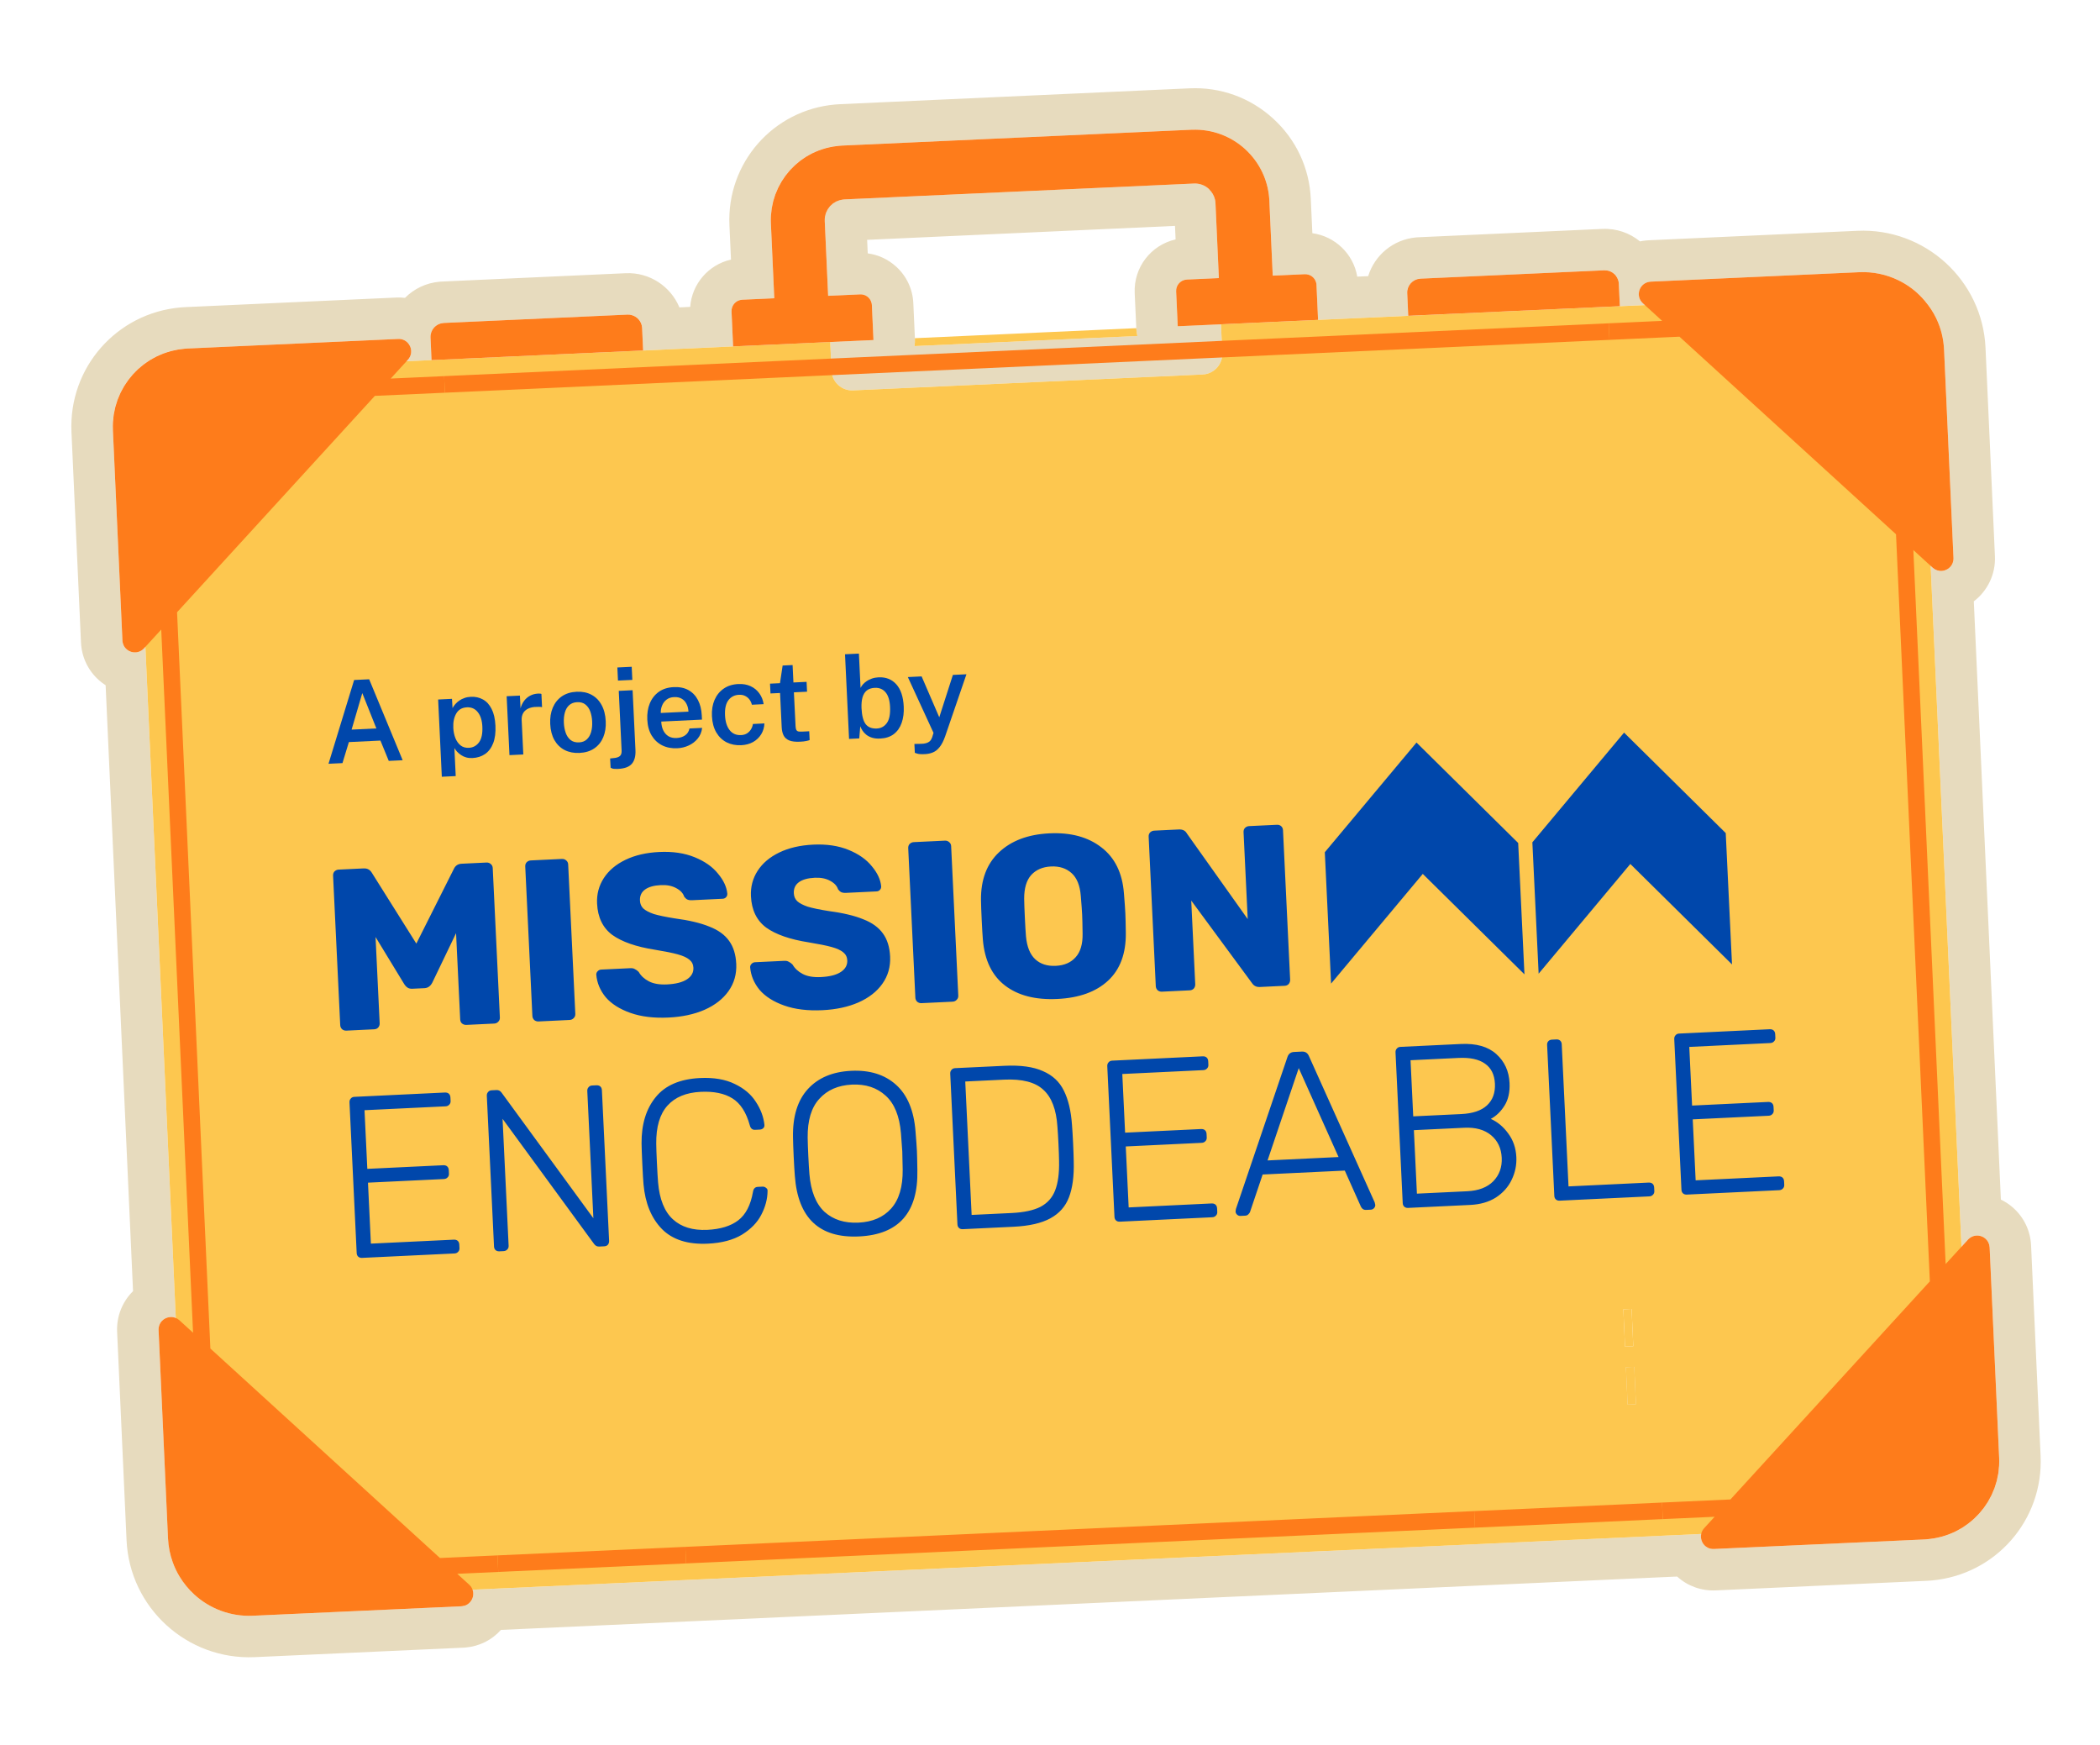
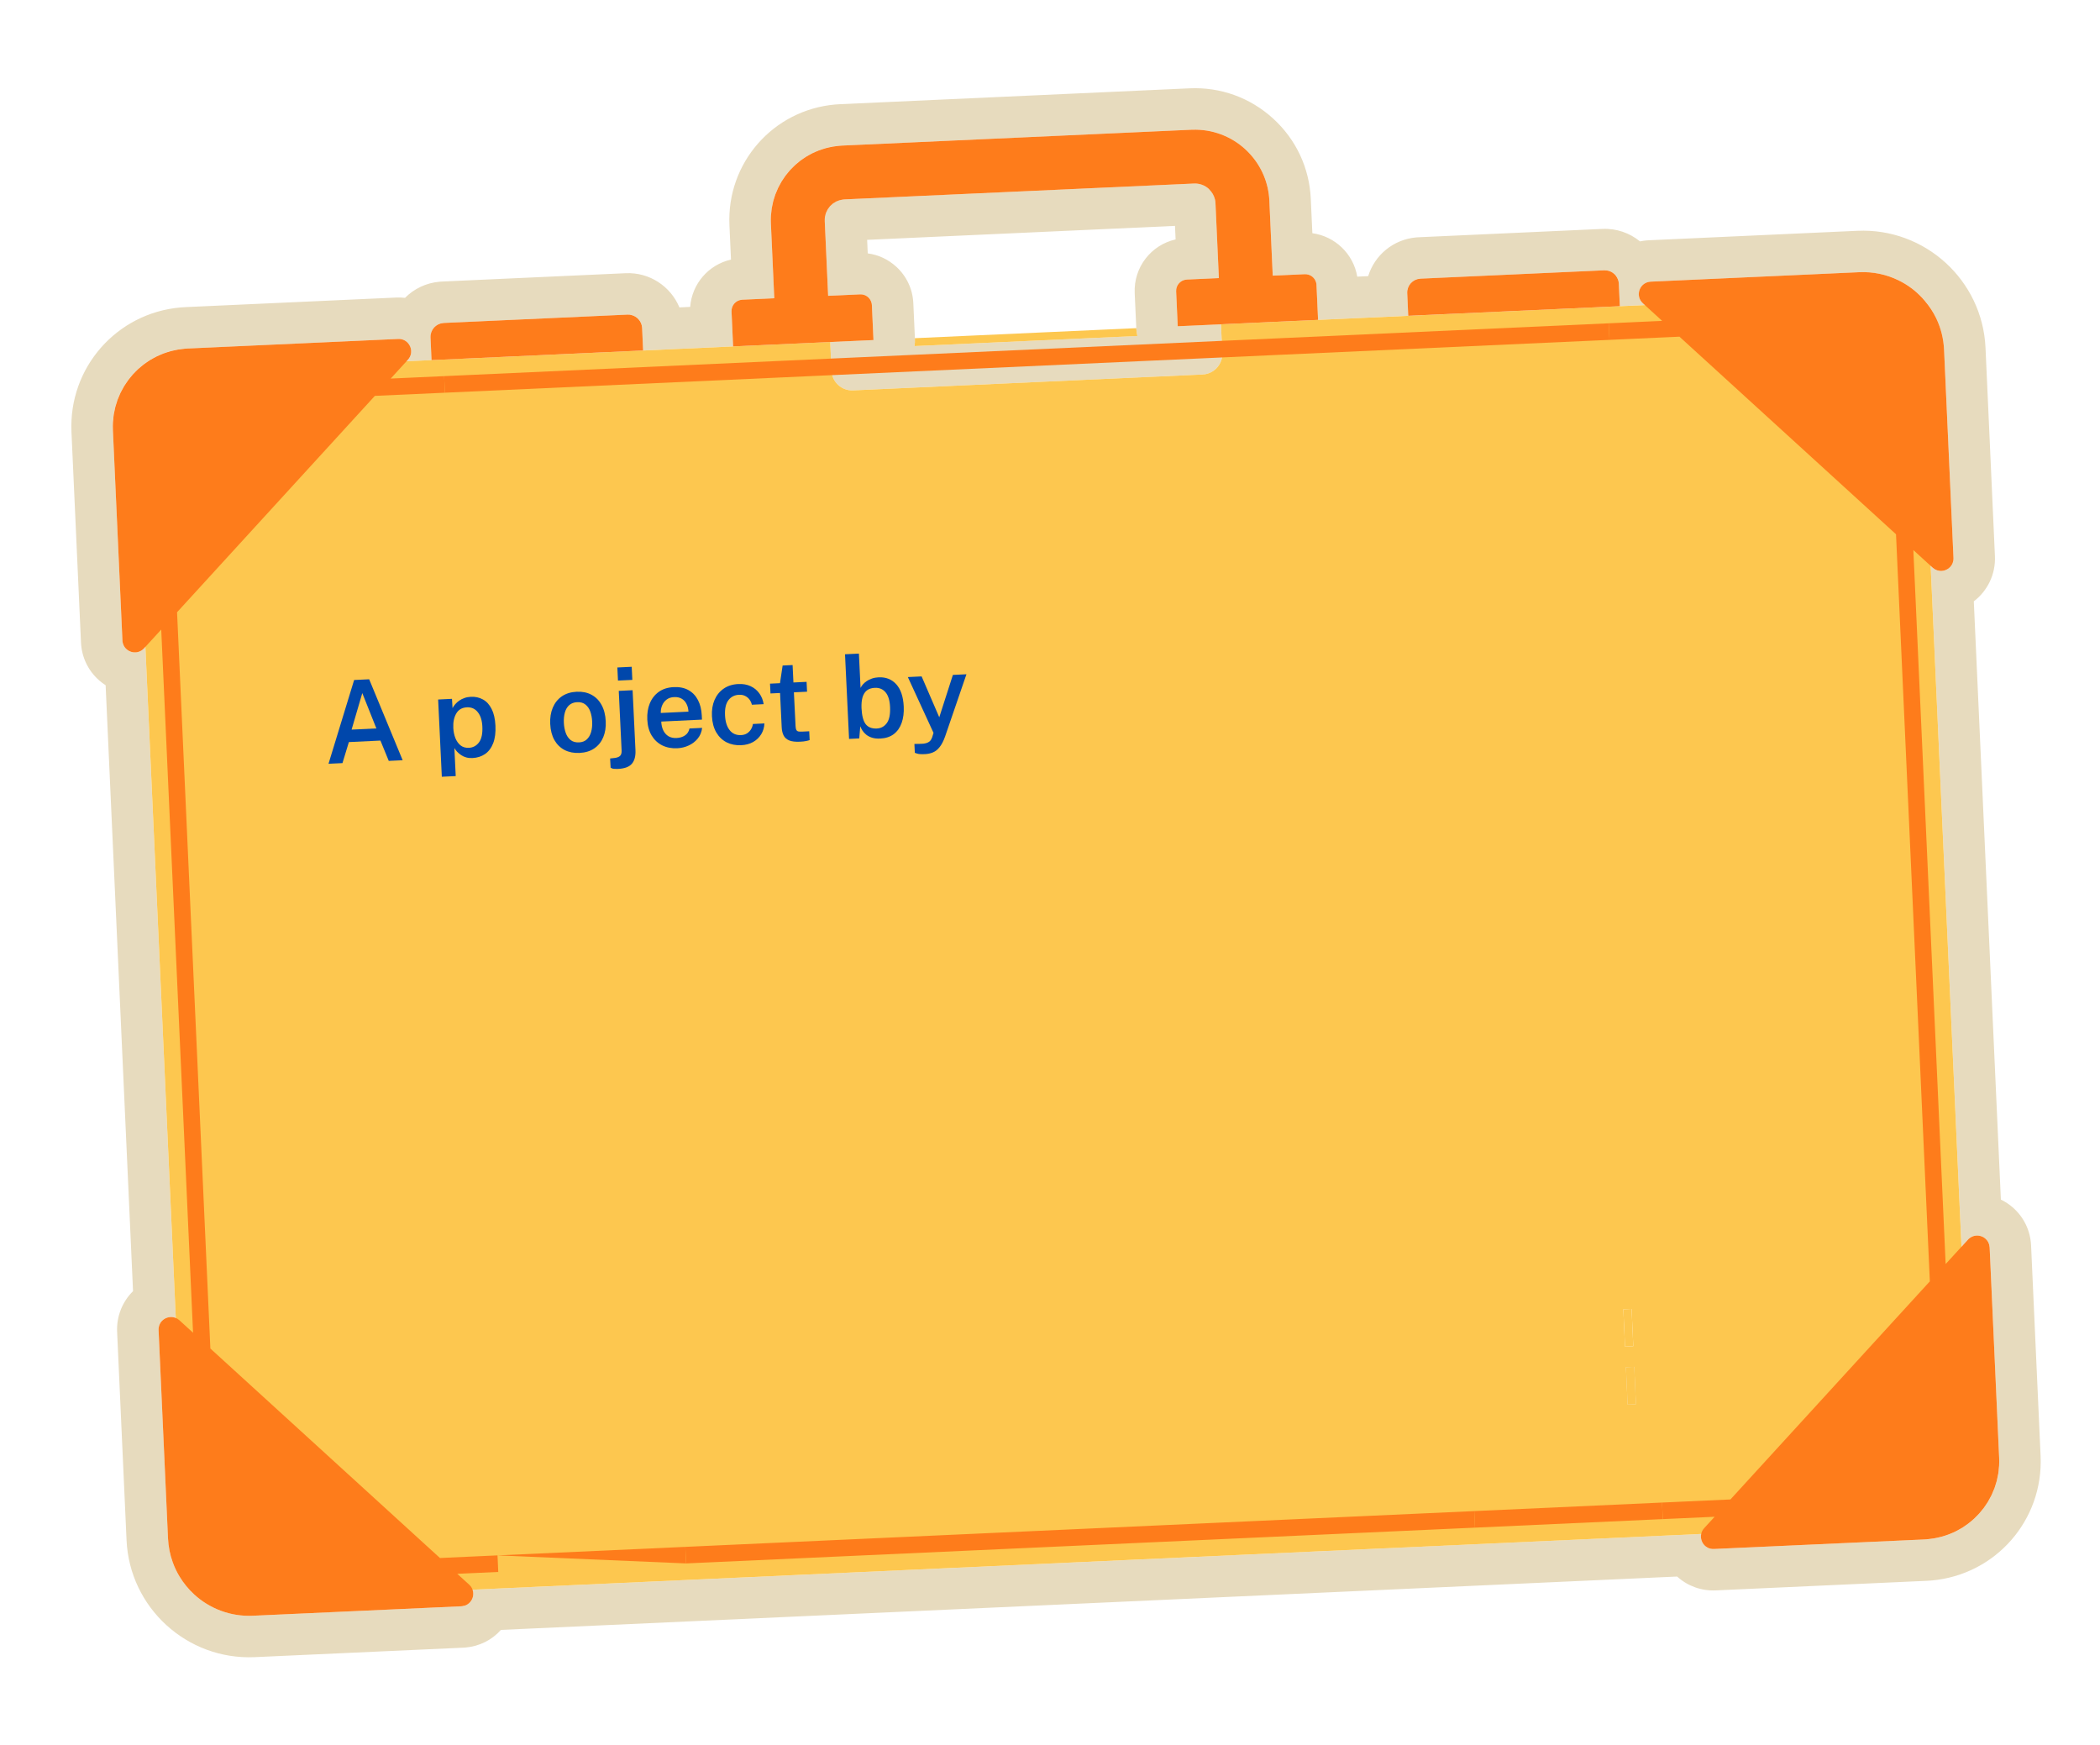
<svg xmlns="http://www.w3.org/2000/svg" width="378" height="314" viewBox="0 0 378 314" fill="none">
  <path d="M293.615 266.924L295.107 266.857L295.412 273.563L293.918 273.63L293.615 266.924ZM293.144 256.493L294.634 256.426L294.938 263.132L293.448 263.199L293.144 256.493ZM292.67 246.062L294.163 245.995L294.467 252.7L292.974 252.768L292.67 246.062ZM285.591 89.606L287.082 89.539L287.386 96.244L285.895 96.311L285.591 89.606ZM286.062 100.037L287.556 99.97L287.86 106.675L286.366 106.742L286.062 100.037ZM284.647 68.743L286.141 68.679L286.442 75.382L284.951 75.449L284.647 68.743ZM285.118 79.174L286.612 79.107L286.915 85.813L285.422 85.88L285.118 79.174ZM284.177 58.315L285.667 58.248L285.971 64.953L284.478 65.02L284.177 58.315ZM268.143 247.175L269.633 247.109L269.937 253.814L268.447 253.881L268.143 247.175ZM268.614 257.607L270.107 257.54L270.411 264.245L268.918 264.312L268.614 257.607ZM261.443 66.064L259.95 66.131L259.646 59.426L261.14 59.358L261.443 66.064ZM261.914 76.498L260.421 76.565L260.12 69.857L261.61 69.79L261.914 76.498ZM269.087 268.035L270.577 267.968L270.882 274.676L269.391 274.743L269.087 268.035ZM262.385 86.927L260.895 86.993L260.591 80.288L262.081 80.221L262.385 86.927ZM262.859 97.358L261.365 97.425L261.062 90.719L262.555 90.652L262.859 97.358ZM263.026 101.081L263.329 107.789L261.839 107.856L261.535 101.15L263.026 101.081ZM108.838 76.719L110.329 76.652L110.633 83.357L109.142 83.424L108.838 76.719ZM108.365 66.287L109.858 66.22L110.162 72.926L108.669 72.996L108.365 66.287ZM115.917 233.175L117.41 233.108L117.714 239.813L116.221 239.883L115.917 233.175ZM114.502 201.884L115.995 201.817L116.296 208.523L114.805 208.59L114.502 201.884ZM114.975 212.315L116.466 212.248L116.769 218.954L115.279 219.021L114.975 212.315ZM114.031 191.453L115.521 191.386L115.825 198.091L114.335 198.158L114.031 191.453ZM113.558 181.025L115.051 180.957L115.354 187.66L113.861 187.727L113.558 181.025ZM115.446 222.744L116.939 222.676L117.24 229.382L115.75 229.449L115.446 222.744ZM117.335 264.465L118.825 264.398L119.129 271.104L117.638 271.171L117.335 264.465ZM117.806 274.9L119.299 274.832L119.603 281.538L118.11 281.605L117.806 274.9ZM116.39 243.606L117.881 243.539L118.184 250.245L116.694 250.311L116.39 243.606ZM109.309 87.15L110.802 87.082L111.106 93.788L109.613 93.855L109.309 87.15ZM116.861 254.037L118.355 253.97L118.658 260.676L117.165 260.743L116.861 254.037ZM113.087 170.593L114.577 170.526L114.881 177.232L113.39 177.299L113.087 170.593ZM111.198 128.872L112.691 128.804L112.992 135.51L111.502 135.577L111.198 128.872ZM111.669 139.303L113.162 139.235L113.466 145.941L111.975 146.008L111.669 139.303ZM110.727 118.44L112.217 118.373L112.521 125.079L111.028 125.146L110.727 118.44ZM109.783 97.578L111.273 97.511L111.577 104.219L110.087 104.286L109.783 97.578ZM110.254 108.012L111.747 107.945L112.051 114.651L110.557 114.718L110.254 108.012ZM112.143 149.734L113.636 149.667L113.936 156.37L112.446 156.436L112.143 149.734ZM112.613 160.162L114.106 160.095L114.41 166.801L112.917 166.868L112.613 160.162ZM92.334 255.151L93.825 255.084L94.128 261.789L92.638 261.856L92.334 255.151ZM88.086 161.276L89.576 161.209L89.88 167.914L88.39 167.981L88.086 161.276ZM92.805 265.582L94.298 265.515L94.602 272.217L93.108 272.284L92.805 265.582ZM91.86 244.72L93.354 244.652L93.657 251.358L92.164 251.425L91.86 244.72ZM91.389 234.288L92.88 234.221L93.184 240.927L91.693 240.994L91.389 234.288ZM90.919 223.86L92.409 223.793L92.713 230.498L91.22 230.566L90.919 223.86ZM87.612 150.845L89.105 150.777L89.409 157.483L87.916 157.55L87.612 150.845ZM86.105 84.47L84.612 84.537L84.308 77.832L85.802 77.765L86.105 84.47ZM85.632 74.039L84.141 74.106L83.837 67.401L85.331 67.334L85.632 74.039ZM86.576 94.902L85.085 94.969L84.782 88.263L86.272 88.196L86.576 94.902ZM91.298 199.205L89.805 199.272L89.501 192.566L90.994 192.499L91.298 199.205ZM93.278 276.01L94.769 275.943L95.072 282.649L93.582 282.715L93.278 276.01ZM87.049 105.33L85.556 105.397L85.253 98.691L86.746 98.627L87.049 105.33ZM90.353 178.342L88.86 178.409L88.556 171.704L90.049 171.637L90.353 178.342ZM90.824 188.777L89.334 188.844L89.03 182.135L90.52 182.068L90.824 188.777ZM87.141 140.413L88.635 140.346L88.935 147.052L87.445 147.119L87.141 140.413ZM87.216 109.056L87.52 115.761L86.03 115.828L85.726 109.123L87.216 109.056ZM86.197 119.554L87.69 119.487L87.994 126.192L86.501 126.259L86.197 119.554ZM86.671 129.985L88.161 129.918L88.465 136.621L86.974 136.687L86.671 129.985ZM286.72 257.533C286.847 260.326 284.684 262.696 281.886 262.819C279.093 262.948 276.72 260.785 276.595 257.992C276.469 255.201 278.632 252.835 281.429 252.705C284.226 252.579 286.595 254.739 286.72 257.533ZM268.319 75.08C268.19 72.29 270.357 69.923 273.153 69.794C275.95 69.667 278.32 71.827 278.445 74.621C278.571 77.414 276.408 79.781 273.611 79.907C270.814 80.034 268.445 77.874 268.319 75.08ZM110.912 265.508C111.037 268.301 108.874 270.668 106.077 270.794C103.28 270.921 100.912 268.76 100.786 265.967C100.66 263.173 102.823 260.807 105.62 260.68C108.417 260.554 110.785 262.714 110.912 265.508ZM108.843 219.781C108.969 222.574 106.805 224.94 104.008 225.067C101.212 225.193 98.843 223.033 98.717 220.24C98.591 217.446 100.754 215.08 103.551 214.95C106.348 214.827 108.717 216.987 108.843 219.781ZM106.774 174.051C106.9 176.844 104.737 179.213 101.94 179.34C99.143 179.466 96.774 177.303 96.648 174.51C96.522 171.716 98.685 169.35 101.482 169.223C104.279 169.097 106.648 171.257 106.774 174.051ZM104.705 128.323C104.831 131.117 102.668 133.483 99.871 133.61C97.074 133.736 94.705 131.576 94.579 128.782C94.453 125.992 96.616 123.622 99.413 123.496C102.21 123.369 104.579 125.53 104.705 128.323ZM92.51 83.055C92.381 80.262 94.547 77.895 97.344 77.769C100.141 77.642 102.51 79.803 102.636 82.596C102.762 85.387 100.599 87.756 97.802 87.883C95.005 88.009 92.636 85.849 92.51 83.055ZM93.887 213.047C94.597 214.988 93.826 217.103 92.154 218.171L92.242 220.064L90.749 220.134L90.689 218.821L69.181 226.655C66.931 227.473 64.443 226.318 63.624 224.071L55.562 201.981C54.743 199.734 55.9 197.248 58.153 196.427L80.268 188.373C82.518 187.552 85.006 188.71 85.828 190.957L90.217 202.988L91.465 202.931L91.644 206.898L93.887 213.047ZM351.629 100.412C351.689 101.723 350.684 102.648 349.572 102.746C348.99 102.797 348.385 102.625 347.88 102.164L347.52 101.838L353.066 224.374L354.242 223.088C354.653 222.637 355.166 222.408 355.686 222.362C356.865 222.258 358.071 223.108 358.136 224.495L359.848 262.36C360.192 269.916 354.498 276.351 347.025 277.009C346.825 277.026 346.621 277.039 346.417 277.049L308.505 278.767C306.938 278.837 305.926 277.398 306.213 276.062L299.439 276.372L265.632 277.905L123.63 284.345L89.823 285.878L85.063 286.092C85.522 287.385 84.684 288.936 83.153 289.071C83.118 289.074 83.083 289.077 83.048 289.077L45.513 290.781C37.443 291.146 30.604 284.908 30.24 276.845L28.543 239.359C28.483 238.048 29.485 237.123 30.598 237.025C30.943 236.995 31.299 237.043 31.64 237.188L26.172 116.412L25.927 116.682C25.518 117.131 25.003 117.36 24.486 117.406C23.303 117.51 22.098 116.657 22.037 115.273L20.321 77.408C19.981 69.852 25.674 63.417 33.145 62.759C33.348 62.741 33.549 62.729 33.753 62.72L71.667 61.001C73.659 60.91 74.766 63.272 73.42 64.745L73.174 65.015L77.674 64.808L77.491 60.736C77.428 59.391 78.443 58.245 79.773 58.128C79.808 58.125 79.843 58.125 79.881 58.122L112.96 56.621C114.345 56.557 115.517 57.627 115.579 59.007L115.763 63.08L131.96 62.346L131.675 56.048C131.627 54.965 132.444 54.039 133.519 53.944C133.548 53.941 133.577 53.939 133.606 53.939L139.369 53.677L138.758 40.191C138.433 33.004 143.868 26.864 150.975 26.238C151.167 26.221 151.359 26.21 151.552 26.202L214.48 23.346C221.867 23.012 228.152 28.743 228.486 36.121L229.094 49.608L234.857 49.346C235.974 49.298 236.919 50.159 236.968 51.272L237.253 57.57L253.483 56.836L253.3 52.764C253.237 51.418 254.252 50.27 255.583 50.153C255.617 50.15 255.652 50.15 255.69 50.15L288.769 48.648C290.151 48.585 291.327 49.654 291.388 51.035L291.572 55.107L296.072 54.904L295.713 54.579C294.263 53.256 295.099 50.866 297.018 50.697C297.051 50.694 297.086 50.691 297.121 50.688L334.654 48.988C342.729 48.622 349.566 54.86 349.932 62.92L351.629 100.412ZM334.318 41.536L296.785 43.24C296.643 43.246 296.505 43.256 296.364 43.268C295.971 43.303 295.58 43.36 295.196 43.441C293.359 41.939 290.987 41.083 288.435 41.197L255.353 42.698C255.211 42.705 255.067 42.712 254.928 42.724C250.773 43.09 247.434 45.934 246.272 49.695L244.306 49.786C243.618 45.691 240.305 42.523 236.224 41.97L235.943 35.783C235.693 30.225 233.285 25.091 229.162 21.334C225.043 17.576 219.707 15.645 214.142 15.895L151.214 18.75C150.914 18.765 150.617 18.782 150.321 18.809C139.149 19.793 130.792 29.334 131.298 40.529L131.579 46.716C127.529 47.634 124.544 51.085 124.233 55.23L122.294 55.322C120.732 51.552 116.93 48.974 112.625 49.169L79.544 50.67C79.401 50.677 79.259 50.687 79.119 50.699C76.67 50.915 74.507 51.989 72.904 53.604C72.386 53.544 71.86 53.526 71.329 53.549L33.416 55.269C33.107 55.284 32.798 55.303 32.49 55.33C20.961 56.345 12.341 66.194 12.864 77.746L14.577 115.612C14.698 118.28 15.867 120.712 17.865 122.461C18.227 122.777 18.61 123.065 19.013 123.322L23.947 232.364C22.061 234.227 20.954 236.845 21.082 239.694L22.78 277.186C23.329 289.342 33.68 298.783 45.85 298.232L83.385 296.528C83.528 296.522 83.668 296.512 83.807 296.5C86.294 296.281 88.546 295.147 90.168 293.328L123.967 291.796L265.969 285.354L299.775 283.82L301.887 283.726C303.769 285.438 306.241 286.336 308.842 286.218L346.753 284.497C347.063 284.483 347.373 284.464 347.679 284.437C359.207 283.422 367.831 273.575 367.308 262.021L365.595 224.156C365.472 221.485 364.305 219.055 362.307 217.304C361.653 216.736 360.928 216.259 360.158 215.885L355.286 108.223C357.73 106.358 359.237 103.368 359.086 100.074L357.392 62.581C356.84 50.426 346.492 40.984 334.318 41.536ZM204.245 52.756L204.531 59.057C204.553 59.541 204.621 60.011 204.731 60.466L164.612 62.286C164.683 61.824 164.706 61.348 164.683 60.862L164.398 54.564C164.286 52.035 163.191 49.702 161.319 47.995C159.873 46.677 158.096 45.851 156.194 45.601L156.085 43.165L211.498 40.653L211.61 43.088C207.188 44.086 204.038 48.107 204.245 52.756ZM216.631 67.388C218.596 67.215 220.098 65.521 220.008 63.534L219.775 58.364L211.991 58.716L211.705 52.418C211.657 51.334 212.474 50.408 213.546 50.314C213.575 50.311 213.605 50.312 213.634 50.309L219.396 50.047L218.786 36.563C218.697 34.521 216.958 32.94 214.917 33.032L151.992 35.887C151.936 35.889 151.884 35.891 151.832 35.895C149.867 36.068 148.366 37.768 148.455 39.752L149.067 53.238L154.83 52.977C155.944 52.925 156.889 53.787 156.94 54.902L157.226 61.2L149.442 61.555L149.675 66.725C149.769 68.762 151.505 70.346 153.546 70.254L216.471 67.399C216.527 67.397 216.579 67.392 216.631 67.388Z" fill="#E7DBBE" />
  <path d="M204.731 60.466L164.612 62.286C164.683 61.824 164.706 61.348 164.683 60.861L204.531 59.057C204.553 59.54 204.621 60.011 204.731 60.466ZM293.993 242.269L292.503 242.336L292.2 235.633L293.69 235.566L293.993 242.269ZM294.467 252.7L292.974 252.767L292.67 246.062L294.163 245.995L294.467 252.7ZM345.757 62.869C345.504 57.235 340.725 52.877 335.085 53.135L242.506 57.335L237.253 57.569L213.775 58.634L219.775 58.363L220.008 63.534C220.098 65.52 218.596 67.214 216.631 67.387C216.579 67.392 216.527 67.397 216.471 67.398L153.546 70.254C151.505 70.346 149.769 68.761 149.675 66.725L149.442 61.555L154.776 61.31L131.96 62.346L121.024 62.841L77.674 64.808L73.174 65.015L34.16 66.781C28.52 67.038 24.156 71.812 24.409 77.446L26.172 116.412L31.64 237.188L33.496 278.213C33.749 283.844 38.528 288.205 44.169 287.948L85.063 286.092L89.823 285.877L123.63 284.344L265.632 277.905L299.439 276.372L306.213 276.062L345.093 274.299C350.733 274.044 355.098 269.27 354.845 263.637L353.066 224.373L347.52 101.838L345.757 62.869Z" fill="#FDC74F" />
  <path d="M293.993 242.269L292.503 242.336L292.2 235.633L293.69 235.566L293.993 242.269Z" fill="#FDC74F" />
  <path d="M294.467 252.7L292.974 252.767L292.67 246.062L294.163 245.995L294.467 252.7Z" fill="#FDC74F" />
  <path d="M291.572 55.107L291.388 51.035C291.38 50.875 291.355 50.719 291.317 50.568C291.295 50.476 291.26 50.388 291.231 50.303C290.874 49.32 289.936 48.633 288.843 48.65C288.818 48.65 288.796 48.646 288.769 48.648L288.094 48.678L255.69 50.149C255.69 50.149 255.69 50.149 255.688 50.15C255.579 50.153 255.479 50.177 255.375 50.192C255.297 50.207 255.219 50.217 255.144 50.235C255.059 50.26 254.98 50.294 254.9 50.324C254.83 50.354 254.758 50.375 254.691 50.407C254.613 50.446 254.541 50.496 254.469 50.543C254.408 50.581 254.344 50.616 254.286 50.659C254.217 50.712 254.155 50.773 254.093 50.834C254.039 50.883 253.985 50.928 253.936 50.979C253.878 51.046 253.829 51.123 253.777 51.195C253.735 51.252 253.689 51.302 253.654 51.361C253.605 51.441 253.569 51.529 253.53 51.618C253.503 51.676 253.47 51.731 253.449 51.791C253.411 51.891 253.391 51.998 253.368 52.106C253.355 52.157 253.333 52.208 253.326 52.264C253.302 52.424 253.291 52.592 253.3 52.764L253.483 56.836L255.624 56.738L289.431 55.205L291.572 55.107ZM115.762 63.08L115.579 59.007C115.55 58.407 115.304 57.87 114.93 57.456C114.846 57.361 114.753 57.273 114.655 57.194C114.46 57.035 114.243 56.905 114.007 56.809C113.888 56.761 113.765 56.722 113.639 56.692C113.421 56.641 113.195 56.608 112.959 56.621L79.881 58.121C79.881 58.121 79.881 58.121 79.878 58.122C79.77 58.126 79.67 58.149 79.566 58.167C79.488 58.183 79.41 58.192 79.333 58.211C79.25 58.236 79.171 58.266 79.091 58.296C79.021 58.326 78.949 58.347 78.879 58.383C78.804 58.421 78.732 58.469 78.66 58.516C78.599 58.553 78.534 58.588 78.477 58.634C78.406 58.687 78.346 58.748 78.284 58.806C78.23 58.858 78.175 58.901 78.127 58.955C78.069 59.021 78.02 59.096 77.968 59.167C77.929 59.224 77.88 59.275 77.845 59.336C77.799 59.413 77.763 59.501 77.724 59.587C77.697 59.648 77.661 59.703 77.64 59.767C77.604 59.864 77.584 59.968 77.558 60.069C77.545 60.126 77.526 60.177 77.517 60.237C77.493 60.391 77.486 60.549 77.492 60.713C77.492 60.721 77.49 60.73 77.491 60.736L77.674 64.808L79.812 64.714L113.622 63.177L115.762 63.08ZM73.174 65.015L73.42 64.744C74.01 64.102 74.128 63.284 73.911 62.581C73.847 62.379 73.757 62.188 73.641 62.011C73.241 61.391 72.538 60.959 71.667 61.001L33.753 62.72C33.403 62.736 33.058 62.778 32.714 62.82C32.49 62.846 32.27 62.874 32.051 62.911C31.809 62.952 31.57 63.003 31.332 63.056C31.116 63.101 30.904 63.149 30.692 63.206C30.457 63.27 30.227 63.343 29.999 63.419C29.794 63.487 29.589 63.554 29.385 63.631C29.161 63.715 28.944 63.81 28.725 63.908C28.53 63.993 28.332 64.078 28.142 64.173C27.928 64.277 27.722 64.394 27.515 64.509C27.331 64.613 27.144 64.715 26.964 64.827C26.764 64.953 26.571 65.087 26.378 65.221C26.204 65.341 26.03 65.459 25.863 65.588C25.676 65.73 25.496 65.883 25.316 66.034C25.155 66.168 24.994 66.302 24.84 66.444C24.667 66.605 24.503 66.775 24.339 66.941C24.194 67.092 24.043 67.237 23.905 67.395C23.747 67.57 23.6 67.755 23.454 67.935C23.322 68.099 23.184 68.26 23.062 68.428C22.92 68.617 22.794 68.815 22.662 69.014C22.546 69.188 22.426 69.359 22.319 69.538C22.194 69.742 22.086 69.956 21.973 70.168C21.875 70.349 21.771 70.528 21.682 70.717C21.576 70.937 21.487 71.164 21.393 71.389C21.316 71.58 21.23 71.766 21.159 71.957C21.071 72.195 21.005 72.438 20.93 72.681C20.87 72.874 20.805 73.061 20.755 73.255C20.687 73.516 20.64 73.783 20.587 74.048C20.551 74.233 20.505 74.412 20.478 74.599C20.428 74.901 20.406 75.207 20.38 75.511C20.364 75.67 20.34 75.828 20.331 75.986C20.304 76.451 20.302 76.919 20.323 77.391C20.323 77.399 20.321 77.403 20.321 77.408L22.037 115.273C22.042 115.431 22.07 115.575 22.103 115.718C22.112 115.755 22.124 115.795 22.136 115.832C22.169 115.94 22.208 116.045 22.254 116.143C22.268 116.171 22.28 116.202 22.294 116.23C22.358 116.35 22.432 116.464 22.514 116.565C22.534 116.586 22.553 116.608 22.573 116.63C22.644 116.709 22.718 116.787 22.797 116.853C22.826 116.88 22.854 116.903 22.886 116.927C22.98 117.001 23.077 117.068 23.181 117.123C23.193 117.128 23.203 117.139 23.215 117.144C23.329 117.204 23.45 117.255 23.574 117.296C23.607 117.305 23.643 117.313 23.679 117.325C23.778 117.352 23.876 117.372 23.974 117.387C24.01 117.392 24.043 117.398 24.078 117.401C24.208 117.413 24.337 117.416 24.468 117.405C24.5 117.402 24.529 117.396 24.561 117.394C24.647 117.38 24.737 117.366 24.823 117.344C24.866 117.335 24.905 117.319 24.948 117.307C25.025 117.283 25.102 117.255 25.175 117.222C25.217 117.201 25.259 117.183 25.299 117.162C25.377 117.123 25.449 117.076 25.524 117.025C25.557 117.002 25.593 116.981 25.629 116.954C25.733 116.872 25.833 116.784 25.927 116.682L26.172 116.412L29.022 113.298L34.749 239.847L32.291 237.604C32.087 237.418 31.867 237.282 31.639 237.188C31.639 237.188 31.639 237.188 31.637 237.188C31.305 237.045 30.955 237 30.615 237.027C30.601 237.028 30.586 237.029 30.574 237.03C30.447 237.042 30.323 237.064 30.203 237.098C30.194 237.099 30.188 237.099 30.183 237.103C30.051 237.141 29.924 237.187 29.8 237.245C29.797 237.248 29.797 237.248 29.794 237.251C29.682 237.305 29.579 237.369 29.477 237.44C29.452 237.457 29.428 237.476 29.406 237.493C29.323 237.556 29.247 237.624 29.178 237.694C29.156 237.717 29.134 237.736 29.113 237.758C29.028 237.854 28.946 237.955 28.876 238.063C28.869 238.075 28.864 238.088 28.859 238.1C28.8 238.196 28.748 238.299 28.705 238.412C28.691 238.448 28.676 238.484 28.662 238.524C28.632 238.614 28.608 238.71 28.588 238.808C28.579 238.847 28.571 238.888 28.566 238.93C28.546 239.066 28.535 239.207 28.542 239.353C28.542 239.356 28.542 239.356 28.542 239.359L30.116 274.116L30.24 276.845C30.309 278.36 30.603 279.805 31.094 281.157C31.419 282.058 31.828 282.917 32.318 283.725C33.049 284.936 33.95 286.029 34.985 286.973C36.367 288.235 37.992 289.232 39.775 289.891C41.555 290.55 43.495 290.871 45.513 290.78L59.538 290.145L83.048 289.077C83.051 289.077 83.051 289.077 83.053 289.077C83.109 289.075 83.161 289.064 83.213 289.057C83.367 289.04 83.51 289.01 83.65 288.966C83.67 288.961 83.69 288.956 83.71 288.949C83.858 288.898 83.995 288.827 84.126 288.748C84.15 288.732 84.178 288.714 84.203 288.698C84.457 288.523 84.672 288.3 84.831 288.046C84.844 288.027 84.857 288.005 84.869 287.987C84.945 287.851 85.015 287.714 85.064 287.569C85.115 287.418 85.148 287.263 85.17 287.106C85.169 287.095 85.171 287.083 85.172 287.071C85.191 286.914 85.192 286.756 85.174 286.597C85.174 286.588 85.173 286.58 85.172 286.571C85.152 286.412 85.118 286.251 85.063 286.095C85.063 286.095 85.063 286.095 85.063 286.092C84.946 285.769 84.749 285.456 84.459 285.192L82.311 283.235L89.686 282.898L89.552 279.918L79.193 280.389L37.866 242.69L31.872 110.181L67.477 71.243L80.082 70.674L79.948 67.691L70.327 68.129L73.174 65.015ZM349.79 61.455C349.648 60.47 349.406 59.518 349.077 58.611C348.915 58.16 348.729 57.721 348.524 57.291C347.975 56.143 347.27 55.088 346.454 54.131C346.31 53.959 346.164 53.788 346.008 53.623C345.423 52.996 344.789 52.414 344.102 51.899C343.353 51.336 342.551 50.845 341.701 50.435C339.583 49.404 337.179 48.873 334.654 48.988L297.121 50.688C297.04 50.695 296.961 50.705 296.881 50.718C296.827 50.725 296.77 50.733 296.719 50.747C296.658 50.761 296.602 50.778 296.54 50.795C296.49 50.811 296.439 50.824 296.392 50.846C296.336 50.865 296.284 50.89 296.229 50.919C296.184 50.94 296.137 50.962 296.096 50.989C296.046 51.014 295.997 51.047 295.951 51.081C295.91 51.11 295.869 51.138 295.828 51.17C295.784 51.203 295.747 51.242 295.704 51.281C295.669 51.316 295.63 51.349 295.595 51.384C295.558 51.422 295.526 51.466 295.492 51.51C295.46 51.551 295.425 51.586 295.396 51.63C295.367 51.673 295.341 51.719 295.312 51.766C295.286 51.809 295.26 51.852 295.234 51.898C295.21 51.944 295.193 51.993 295.17 52.044C295.149 52.09 295.129 52.138 295.111 52.184C295.094 52.235 295.079 52.286 295.067 52.337C295.053 52.388 295.038 52.436 295.026 52.487C295.017 52.537 295.011 52.591 295.005 52.647C294.998 52.694 294.989 52.747 294.985 52.797C294.981 52.85 294.986 52.906 294.983 52.962C294.985 53.011 294.981 53.061 294.986 53.113C294.99 53.166 295.001 53.223 295.011 53.278C295.018 53.327 295.022 53.376 295.035 53.428C295.048 53.485 295.067 53.539 295.083 53.596C295.1 53.641 295.11 53.687 295.128 53.735C295.152 53.795 295.182 53.854 295.212 53.912C295.231 53.952 295.249 53.991 295.271 54.033C295.31 54.1 295.36 54.165 295.409 54.231C295.431 54.259 295.444 54.29 295.466 54.314C295.539 54.407 295.621 54.493 295.713 54.579L296.072 54.904L299.188 57.747L289.568 58.185L289.702 61.165L302.306 60.593L341.283 96.15L347.371 230.604L311.478 269.852L299.168 270.41L299.305 273.389L308.628 272.969L306.75 275.024C306.461 275.341 306.29 275.699 306.213 276.062C306.141 276.396 306.149 276.735 306.232 277.055C306.232 277.058 306.233 277.061 306.233 277.061C306.271 277.218 306.325 277.368 306.395 277.511C306.465 277.657 306.551 277.793 306.65 277.919C306.659 277.929 306.665 277.945 306.677 277.955C306.772 278.072 306.877 278.18 306.998 278.278C307.016 278.293 307.036 278.302 307.054 278.32C307.168 278.405 307.283 278.48 307.409 278.542C307.429 278.549 307.444 278.561 307.461 278.568C307.597 278.632 307.743 278.676 307.897 278.712C307.933 278.717 307.969 278.725 308.005 278.732C308.163 278.759 308.331 278.775 308.505 278.767L346.417 277.049C346.768 277.031 347.114 276.99 347.457 276.949C347.678 276.921 347.9 276.894 348.121 276.858C348.363 276.815 348.602 276.766 348.84 276.712C349.054 276.666 349.269 276.617 349.479 276.558C349.714 276.496 349.943 276.424 350.171 276.35C350.378 276.282 350.582 276.213 350.783 276.138C351.008 276.052 351.226 275.957 351.445 275.864C351.639 275.776 351.839 275.69 352.03 275.594C352.24 275.491 352.448 275.377 352.653 275.258C352.841 275.154 353.026 275.051 353.207 274.942C353.404 274.815 353.597 274.681 353.79 274.547C353.965 274.428 354.143 274.308 354.309 274.179C354.496 274.037 354.671 273.885 354.849 273.739C355.012 273.599 355.178 273.463 355.332 273.321C355.501 273.163 355.666 272.996 355.826 272.83C355.974 272.676 356.128 272.531 356.267 272.373C356.424 272.198 356.569 272.016 356.714 271.833C356.85 271.669 356.983 271.511 357.11 271.339C357.252 271.151 357.377 270.953 357.507 270.757C357.623 270.584 357.747 270.409 357.854 270.23C357.975 270.026 358.082 269.812 358.194 269.603C358.293 269.419 358.397 269.24 358.49 269.051C358.594 268.831 358.68 268.604 358.775 268.379C358.857 268.188 358.941 268.005 359.012 267.812C359.097 267.573 359.166 267.33 359.243 267.086C359.297 266.894 359.365 266.707 359.416 266.513C359.484 266.252 359.531 265.985 359.584 265.717C359.62 265.532 359.667 265.353 359.694 265.169C359.744 264.864 359.765 264.551 359.792 264.239C359.807 264.089 359.831 263.938 359.84 263.782C359.866 263.311 359.869 262.841 359.848 262.36L358.975 243.047L358.135 224.494C358.127 224.34 358.101 224.193 358.069 224.05C358.057 224.01 358.049 223.973 358.034 223.933C358.003 223.828 357.964 223.723 357.914 223.625C357.903 223.597 357.892 223.565 357.874 223.538C357.811 223.418 357.738 223.304 357.656 223.203C357.637 223.178 357.619 223.16 357.598 223.141C357.531 223.059 357.453 222.981 357.371 222.915C357.344 222.888 357.315 222.865 357.285 222.841C357.191 222.767 357.092 222.7 356.986 222.642C356.978 222.637 356.969 222.629 356.957 222.624C356.843 222.561 356.718 222.514 356.595 222.475C356.561 222.46 356.527 222.454 356.496 222.442C356.395 222.416 356.295 222.396 356.19 222.382C356.16 222.375 356.126 222.37 356.093 222.367C355.964 222.355 355.833 222.352 355.7 222.364C355.675 222.366 355.646 222.371 355.619 222.376C355.527 222.388 355.435 222.401 355.342 222.424C355.304 222.433 355.264 222.446 355.225 222.458C355.15 222.485 355.069 222.516 354.99 222.549C354.95 222.567 354.911 222.585 354.872 222.606C354.793 222.645 354.715 222.693 354.641 222.746C354.61 222.767 354.576 222.787 354.546 222.813C354.438 222.893 354.337 222.981 354.242 223.088L353.619 223.769L353.066 224.373L350.216 227.488L344.404 98.992L347.52 101.838L347.879 102.164L347.88 102.167C347.995 102.267 348.114 102.35 348.233 102.428C348.27 102.448 348.305 102.468 348.342 102.488C348.437 102.538 348.536 102.582 348.632 102.618C348.666 102.63 348.698 102.644 348.731 102.653C348.858 102.694 348.989 102.724 349.121 102.738C349.14 102.74 349.162 102.741 349.181 102.742C349.294 102.753 349.406 102.751 349.515 102.748C349.556 102.744 349.594 102.741 349.631 102.735C349.729 102.723 349.823 102.706 349.914 102.683C349.946 102.677 349.975 102.669 350.007 102.66C350.127 102.627 350.246 102.581 350.356 102.527C350.377 102.52 350.393 102.507 350.414 102.496C350.505 102.45 350.599 102.395 350.684 102.338C350.714 102.315 350.742 102.289 350.773 102.269C350.847 102.209 350.918 102.147 350.986 102.08C351.011 102.057 351.036 102.032 351.059 102.006C351.143 101.911 351.222 101.813 351.292 101.705C351.299 101.693 351.306 101.68 351.313 101.668C351.37 101.569 351.424 101.468 351.466 101.359C351.482 101.32 351.495 101.284 351.505 101.245C351.538 101.151 351.562 101.058 351.584 100.96C351.589 100.922 351.601 100.88 351.606 100.838C351.627 100.702 351.636 100.558 351.628 100.412L349.932 62.92C349.908 62.425 349.859 61.938 349.79 61.455ZM229.472 57.925L237.253 57.57L236.98 51.511L236.968 51.272C236.964 51.132 236.943 50.996 236.908 50.868C236.706 50.067 236.03 49.471 235.207 49.365C235.091 49.352 234.976 49.342 234.857 49.346L232.238 49.466L229.094 49.608L228.593 38.539L228.486 36.121C228.339 32.894 227.054 29.98 225.037 27.754C224.748 27.434 224.443 27.131 224.128 26.84C221.61 24.546 218.224 23.204 214.562 23.348C214.532 23.348 214.506 23.344 214.48 23.346L151.552 26.201C151.216 26.216 150.892 26.257 150.567 26.294C150.353 26.322 150.142 26.349 149.931 26.382C149.703 26.423 149.476 26.469 149.249 26.518C149.045 26.563 148.838 26.61 148.638 26.666C148.415 26.726 148.198 26.795 147.982 26.867C147.786 26.931 147.589 26.995 147.394 27.068C147.184 27.151 146.976 27.239 146.77 27.33C146.581 27.414 146.395 27.495 146.21 27.587C146.011 27.687 145.816 27.798 145.62 27.905C145.441 28.006 145.263 28.104 145.091 28.209C144.899 28.329 144.717 28.456 144.535 28.583C144.369 28.7 144.201 28.814 144.039 28.934C143.863 29.069 143.695 29.216 143.523 29.36C143.37 29.487 143.212 29.618 143.065 29.754C142.903 29.902 142.747 30.065 142.592 30.225C142.452 30.369 142.309 30.508 142.173 30.657C142.024 30.825 141.887 30.998 141.744 31.174C141.62 31.329 141.49 31.48 141.37 31.643C141.236 31.822 141.115 32.014 140.988 32.2C140.88 32.368 140.766 32.53 140.663 32.7C140.546 32.894 140.441 33.099 140.333 33.302C140.24 33.474 140.14 33.644 140.057 33.824C139.955 34.034 139.869 34.252 139.78 34.471C139.705 34.647 139.623 34.824 139.558 35.005C139.472 35.232 139.408 35.469 139.335 35.7C139.28 35.88 139.217 36.056 139.172 36.241C139.106 36.49 139.061 36.748 139.01 37.004C138.976 37.177 138.932 37.344 138.907 37.519C138.861 37.807 138.838 38.104 138.811 38.399C138.798 38.546 138.775 38.692 138.765 38.839C138.74 39.285 138.736 39.736 138.758 40.191L138.905 43.415L139.369 53.677L136.876 53.792L133.606 53.939C133.516 53.941 133.43 53.964 133.346 53.977C133.286 53.988 133.225 53.993 133.165 54.01C133.096 54.031 133.031 54.057 132.966 54.083C132.91 54.106 132.853 54.123 132.799 54.151C132.738 54.183 132.679 54.22 132.618 54.257C132.572 54.291 132.518 54.316 132.474 54.352C132.417 54.395 132.366 54.446 132.314 54.495C132.274 54.533 132.23 54.569 132.193 54.611C132.142 54.665 132.103 54.727 132.059 54.786C132.028 54.83 131.993 54.871 131.965 54.917C131.924 54.982 131.895 55.055 131.863 55.125C131.841 55.171 131.816 55.217 131.796 55.266C131.768 55.344 131.752 55.43 131.733 55.514C131.723 55.559 131.706 55.598 131.698 55.645C131.678 55.776 131.672 55.911 131.675 56.048L131.96 62.346L139.745 61.994L149.442 61.555L151.591 61.456L154.776 61.31L153.93 61.35L154.403 61.328L157.226 61.2L157.085 58.112L156.94 54.902C156.933 54.724 156.892 54.555 156.843 54.393C156.643 53.753 156.136 53.25 155.501 53.061C155.288 52.995 155.063 52.968 154.829 52.977L151.464 53.13L149.066 53.238L148.847 48.391L148.455 39.752C148.455 39.746 148.457 39.74 148.457 39.731C148.447 39.486 148.461 39.248 148.496 39.014C148.509 38.931 148.54 38.852 148.559 38.772C148.593 38.619 148.623 38.465 148.678 38.319C148.711 38.226 148.759 38.146 148.801 38.057C148.857 37.929 148.91 37.802 148.982 37.684C149.035 37.595 149.102 37.519 149.162 37.435C149.241 37.328 149.313 37.217 149.4 37.118C149.47 37.039 149.552 36.976 149.628 36.902C149.722 36.815 149.814 36.722 149.915 36.643C150 36.577 150.095 36.528 150.187 36.47C150.295 36.402 150.4 36.328 150.515 36.271C150.613 36.222 150.718 36.189 150.82 36.151C150.942 36.102 151.058 36.051 151.184 36.019C151.295 35.989 151.408 35.976 151.521 35.955C151.676 35.926 151.828 35.892 151.989 35.887L151.992 35.887L172.815 34.942L214.917 33.032C215.938 32.986 216.881 33.359 217.584 33.996C217.626 34.036 217.66 34.086 217.698 34.126C218.17 34.597 218.521 35.189 218.686 35.861C218.738 36.088 218.776 36.321 218.786 36.563L219.396 50.047L216.078 50.199L213.634 50.309C213.546 50.314 213.463 50.333 213.379 50.346C213.316 50.358 213.255 50.366 213.195 50.38C213.126 50.401 213.061 50.427 212.996 50.453C212.939 50.473 212.882 50.492 212.829 50.52C212.765 50.549 212.71 50.589 212.651 50.627C212.601 50.657 212.548 50.685 212.502 50.722C212.447 50.764 212.399 50.816 212.347 50.861C212.304 50.9 212.26 50.939 212.22 50.983C212.175 51.034 212.133 51.094 212.094 51.15C212.06 51.196 212.023 51.24 211.992 51.29C211.954 51.352 211.928 51.422 211.896 51.489C211.874 51.537 211.846 51.584 211.827 51.635C211.798 51.714 211.782 51.797 211.763 51.878C211.752 51.922 211.736 51.968 211.728 52.015C211.708 52.146 211.699 52.281 211.705 52.418L211.991 58.716L214.814 58.59L219.775 58.364L229.472 57.925ZM123.496 281.364L265.495 274.926L265.362 271.946L194.361 275.165L123.36 278.385L123.496 281.364ZM216.471 67.399C216.635 67.393 216.79 67.356 216.945 67.331C216.839 67.349 216.739 67.378 216.631 67.388C216.579 67.392 216.527 67.397 216.471 67.399Z" fill="#FE7C1B" />
-   <path d="M89.552 279.918L89.686 282.898L123.496 281.364L123.36 278.385L89.552 279.918Z" fill="#FE7C1B" />
+   <path d="M89.552 279.918L123.496 281.364L123.36 278.385L89.552 279.918Z" fill="#FE7C1B" />
  <path d="M299.305 273.389L299.168 270.41L265.362 271.946L265.495 274.926L299.305 273.389Z" fill="#FE7C1B" />
  <path d="M79.948 67.691L80.082 70.674L140.056 67.953L149.802 67.51L219.952 64.329L219.954 64.328L229.701 63.885L289.702 61.165L289.568 58.185L229.605 60.905L219.908 61.343L149.578 64.532L139.881 64.974L79.948 67.691Z" fill="#FE7C1B" />
  <g clip-path="url(#clip0_25_20)">
    <path d="M275.826 151.588L276.955 175.229L293.46 155.488L311.762 173.566L310.633 149.926L292.331 131.848L275.826 151.588Z" fill="#0047AB" />
    <path d="M238.466 153.373L239.595 177.013L256.1 157.273L274.402 175.35L273.273 151.71L254.971 133.633L238.466 153.373Z" fill="#0047AB" />
    <path d="M65.166 226.377C64.888 226.39 64.661 226.318 64.486 226.16C64.311 226.002 64.217 225.786 64.204 225.51L62.908 198.394C62.895 198.118 62.968 197.893 63.127 197.719C63.285 197.518 63.503 197.411 63.782 197.397L80.072 196.619C80.378 196.605 80.618 196.676 80.793 196.834C80.968 196.991 81.063 197.222 81.078 197.526L81.107 198.147C81.121 198.423 81.034 198.648 80.847 198.823C80.687 198.997 80.469 199.09 80.19 199.103L65.613 199.8L66.117 210.356L79.775 209.704C80.082 209.689 80.322 209.761 80.497 209.918C80.672 210.076 80.767 210.307 80.782 210.61L80.811 211.231C80.825 211.507 80.738 211.733 80.551 211.907C80.391 212.081 80.173 212.174 79.894 212.188L66.236 212.84L66.76 223.811L81.671 223.099C81.978 223.084 82.218 223.155 82.393 223.313C82.568 223.471 82.663 223.701 82.677 224.005L82.707 224.626C82.72 224.902 82.633 225.127 82.446 225.302C82.287 225.476 82.068 225.569 81.79 225.583L65.166 226.377ZM89.884 225.196C89.606 225.209 89.379 225.137 89.204 224.979C89.029 224.822 88.935 224.605 88.922 224.329L87.627 197.213C87.614 196.937 87.687 196.712 87.846 196.538C88.004 196.337 88.222 196.23 88.5 196.217L89.377 196.175C89.739 196.158 90.04 196.309 90.278 196.63L106.806 219.242L105.713 196.349C105.699 196.073 105.772 195.848 105.932 195.675C106.089 195.473 106.308 195.366 106.586 195.353L107.338 195.317C107.644 195.302 107.885 195.374 108.06 195.531C108.235 195.689 108.33 195.92 108.344 196.223L109.637 223.298C109.65 223.574 109.578 223.813 109.42 224.014C109.261 224.187 109.042 224.281 108.764 224.294L107.845 224.338C107.483 224.355 107.183 224.204 106.944 223.883L90.462 201.351L91.553 224.203C91.567 224.479 91.48 224.705 91.293 224.88C91.133 225.053 90.915 225.147 90.636 225.16L89.884 225.196ZM127.437 223.817C123.817 223.99 121.054 223.112 119.148 221.184C117.24 219.228 116.135 216.542 115.833 213.127C115.769 212.383 115.697 211.169 115.617 209.486C115.535 207.775 115.49 206.532 115.481 205.758C115.456 202.329 116.301 199.564 118.015 197.463C119.727 195.334 122.394 194.183 126.014 194.01C128.492 193.892 130.574 194.249 132.261 195.081C133.946 195.886 135.211 196.959 136.057 198.302C136.929 199.616 137.441 200.988 137.593 202.419L137.597 202.502C137.607 202.723 137.532 202.906 137.372 203.052C137.211 203.198 137.006 203.277 136.755 203.289L135.92 203.329C135.419 203.353 135.099 203.078 134.959 202.504C134.318 200.183 133.279 198.573 131.84 197.674C130.402 196.774 128.499 196.381 126.132 196.494C123.515 196.619 121.517 197.447 120.139 198.979C118.761 200.511 118.088 202.798 118.122 205.839C118.13 206.586 118.171 207.732 118.244 209.277C118.318 210.823 118.388 211.995 118.454 212.794C118.711 215.825 119.598 218.037 121.116 219.43C122.633 220.824 124.701 221.458 127.319 221.333C129.685 221.22 131.542 220.647 132.888 219.615C134.234 218.582 135.116 216.881 135.533 214.509C135.617 213.924 135.909 213.62 136.41 213.596L137.246 213.556C137.496 213.544 137.709 213.617 137.884 213.775C138.086 213.903 138.178 214.093 138.162 214.342C138.147 215.781 137.769 217.21 137.027 218.629C136.312 220.018 135.155 221.208 133.556 222.197C131.955 223.159 129.916 223.699 127.437 223.817ZM154.644 222.518C147.488 222.859 143.63 219.226 143.071 211.618C143.004 210.792 142.935 209.633 142.863 208.143C142.792 206.652 142.751 205.493 142.739 204.663C142.671 200.904 143.566 198.013 145.423 195.987C147.28 193.962 149.879 192.87 153.22 192.711C156.562 192.551 159.253 193.391 161.295 195.229C163.336 197.068 164.502 199.862 164.793 203.61C164.928 205.263 165.011 206.421 165.043 207.083C165.074 207.746 165.102 208.906 165.125 210.565C165.294 218.192 161.8 222.176 154.644 222.518ZM154.525 220.034C157.031 219.914 158.987 219.074 160.391 217.513C161.823 215.923 162.52 213.58 162.484 210.484C162.46 208.825 162.436 207.733 162.411 207.209C162.386 206.685 162.306 205.596 162.171 203.943C161.912 200.857 160.995 198.605 159.421 197.186C157.844 195.74 155.817 195.076 153.339 195.194C150.861 195.313 148.906 196.167 147.475 197.757C146.042 199.319 145.344 201.648 145.38 204.745C145.392 205.574 145.43 206.665 145.495 208.017C145.559 209.369 145.625 210.459 145.693 211.286C145.952 214.371 146.856 216.638 148.404 218.085C149.979 219.504 152.019 220.153 154.525 220.034ZM173.299 221.212C173.021 221.225 172.794 221.153 172.619 220.995C172.444 220.838 172.35 220.621 172.337 220.345L171.042 193.229C171.029 192.953 171.102 192.728 171.261 192.554C171.419 192.353 171.637 192.246 171.915 192.232L180.812 191.808C183.708 191.669 186.012 191.988 187.723 192.764C189.462 193.511 190.718 194.682 191.491 196.277C192.293 197.87 192.782 199.922 192.958 202.431C193.025 203.257 193.091 204.347 193.156 205.699C193.221 207.079 193.26 208.184 193.272 209.013C193.343 211.665 193.055 213.823 192.409 215.486C191.789 217.12 190.677 218.376 189.072 219.255C187.468 220.134 185.245 220.641 182.405 220.777L173.299 221.212ZM182.078 218.303C184.305 218.196 186.046 217.823 187.299 217.182C188.551 216.514 189.425 215.531 189.921 214.235C190.444 212.91 190.68 211.142 190.631 208.932C190.619 208.102 190.583 207.067 190.524 205.825C190.466 204.61 190.403 203.59 190.336 202.763C190.133 199.675 189.287 197.461 187.8 196.121C186.339 194.752 183.98 194.146 180.722 194.301L173.746 194.635L174.893 218.646L182.078 218.303ZM201.567 219.861C201.288 219.875 201.062 219.803 200.887 219.645C200.712 219.487 200.618 219.271 200.604 218.995L199.309 191.878C199.296 191.602 199.369 191.378 199.528 191.204C199.686 191.003 199.904 190.896 200.183 190.882L216.472 190.104C216.779 190.09 217.019 190.161 217.194 190.319C217.369 190.476 217.464 190.707 217.479 191.011L217.508 191.631C217.521 191.907 217.435 192.133 217.248 192.308C217.088 192.481 216.87 192.575 216.591 192.588L202.014 193.284L202.518 203.841L216.176 203.189C216.483 203.174 216.723 203.246 216.898 203.403C217.073 203.561 217.168 203.791 217.183 204.095L217.212 204.716C217.225 204.992 217.139 205.217 216.951 205.392C216.792 205.566 216.574 205.659 216.295 205.673L202.637 206.325L203.161 217.296L218.072 216.583C218.378 216.569 218.619 216.64 218.794 216.798C218.969 216.956 219.064 217.186 219.078 217.49L219.108 218.111C219.121 218.387 219.034 218.612 218.847 218.787C218.688 218.961 218.469 219.054 218.191 219.067L201.567 219.861ZM223.278 218.824C223.055 218.835 222.856 218.762 222.681 218.604C222.506 218.446 222.414 218.257 222.403 218.036L222.465 217.577L231.749 190.204C231.945 189.642 232.336 189.347 232.921 189.319L234.341 189.251C234.926 189.223 235.343 189.48 235.592 190.021L247.443 216.384L247.548 216.835C247.558 217.056 247.484 217.253 247.325 217.427C247.166 217.6 246.975 217.693 246.752 217.703L245.917 217.743C245.666 217.755 245.454 217.696 245.28 217.566C245.134 217.435 245.03 217.301 244.968 217.166L242.062 210.666L227.276 211.372L225.003 218.12C224.954 218.26 224.849 218.404 224.688 218.55C224.556 218.694 224.364 218.773 224.113 218.784L223.278 218.824ZM240.941 208.23L233.771 192.224L228.16 208.84L240.941 208.23ZM253.451 217.383C253.173 217.396 252.946 217.324 252.771 217.167C252.596 217.009 252.502 216.792 252.489 216.516L251.194 189.4C251.18 189.124 251.253 188.899 251.413 188.726C251.57 188.525 251.789 188.417 252.067 188.404L262.969 187.883C265.725 187.752 267.847 188.356 269.335 189.695C270.822 191.035 271.617 192.768 271.718 194.893C271.796 196.521 271.498 197.877 270.824 198.96C270.15 200.044 269.323 200.844 268.343 201.361C269.569 201.911 270.616 202.788 271.483 203.991C272.378 205.193 272.864 206.608 272.942 208.237C273.01 209.672 272.727 211.041 272.091 212.344C271.482 213.617 270.542 214.672 269.27 215.507C267.997 216.315 266.455 216.762 264.645 216.848L253.451 217.383ZM263.027 200.495C265.087 200.396 266.626 199.88 267.642 198.946C268.684 197.984 269.166 196.674 269.087 195.018C269.009 193.39 268.407 192.188 267.282 191.412C266.184 190.634 264.605 190.295 262.544 190.393L253.898 190.806L254.381 200.907L263.027 200.495ZM264.109 214.385C266.142 214.287 267.704 213.687 268.795 212.584C269.886 211.453 270.391 210.046 270.31 208.362C270.228 206.651 269.592 205.298 268.4 204.304C267.208 203.31 265.596 202.861 263.563 202.958L254.499 203.391L255.045 214.817L264.109 214.385ZM280.74 216.08C280.461 216.093 280.234 216.021 280.059 215.863C279.884 215.706 279.79 215.489 279.777 215.213L278.48 188.055C278.467 187.779 278.54 187.555 278.699 187.381C278.858 187.207 279.077 187.114 279.355 187.101L280.149 187.063C280.428 187.049 280.654 187.122 280.829 187.279C281.004 187.437 281.098 187.654 281.111 187.93L282.333 213.514L296.743 212.826C297.049 212.811 297.29 212.883 297.465 213.04C297.64 213.198 297.734 213.428 297.749 213.732L297.779 214.353C297.792 214.629 297.705 214.854 297.518 215.029C297.359 215.203 297.14 215.296 296.861 215.31L280.74 216.08ZM303.623 214.987C303.345 215 303.118 214.928 302.943 214.77C302.768 214.613 302.674 214.396 302.661 214.12L301.366 187.004C301.353 186.728 301.425 186.503 301.585 186.329C301.742 186.128 301.961 186.021 302.239 186.008L318.529 185.23C318.835 185.215 319.076 185.286 319.251 185.444C319.426 185.602 319.521 185.832 319.535 186.136L319.565 186.757C319.578 187.033 319.491 187.258 319.304 187.433C319.145 187.607 318.926 187.7 318.648 187.713L304.07 188.41L304.575 198.966L318.233 198.314C318.539 198.299 318.78 198.371 318.955 198.529C319.13 198.686 319.225 198.917 319.239 199.22L319.269 199.841C319.282 200.117 319.195 200.343 319.008 200.518C318.849 200.691 318.63 200.785 318.351 200.798L304.693 201.45L305.217 212.421L320.129 211.709C320.435 211.694 320.676 211.766 320.85 211.923C321.025 212.081 321.12 212.311 321.135 212.615L321.164 213.236C321.178 213.512 321.091 213.737 320.904 213.912C320.744 214.086 320.526 214.179 320.247 214.193L303.623 214.987Z" fill="#0047AB" />
    <path d="M62.333 185.48C62.055 185.493 61.8 185.408 61.568 185.226C61.362 185.014 61.253 184.771 61.24 184.495L59.954 157.586C59.94 157.282 60.026 157.029 60.211 156.826C60.425 156.623 60.671 156.514 60.949 156.501L65.46 156.285C66.129 156.253 66.63 156.534 66.966 157.126L74.94 169.816L81.668 156.424C81.945 155.802 82.418 155.475 83.087 155.443L87.556 155.23C87.862 155.215 88.117 155.3 88.322 155.484C88.553 155.666 88.677 155.909 88.691 156.213L89.977 183.122C89.991 183.426 89.891 183.679 89.678 183.883C89.492 184.086 89.246 184.194 88.94 184.209L83.969 184.446C83.663 184.461 83.394 184.377 83.162 184.194C82.958 184.011 82.849 183.767 82.834 183.463L82.093 167.939L77.828 176.815C77.496 177.467 77.024 177.807 76.411 177.837L74.239 177.94C73.877 177.958 73.581 177.889 73.35 177.734C73.12 177.579 72.914 177.354 72.732 177.058L67.599 168.631L68.34 184.156C68.354 184.432 68.268 184.685 68.084 184.915C67.898 185.117 67.652 185.226 67.346 185.24L62.333 185.48ZM96.923 183.828C96.645 183.841 96.389 183.756 96.157 183.574C95.952 183.362 95.843 183.119 95.829 182.843L94.544 155.933C94.53 155.63 94.615 155.377 94.801 155.174C95.014 154.97 95.26 154.862 95.539 154.849L101.136 154.581C101.442 154.567 101.698 154.651 101.902 154.835C102.134 155.018 102.257 155.261 102.271 155.564L103.557 182.473C103.571 182.777 103.472 183.031 103.258 183.235C103.072 183.437 102.826 183.546 102.52 183.56L96.923 183.828ZM120.342 183.124C117.697 183.25 115.409 182.972 113.479 182.29C111.548 181.608 110.066 180.669 109.032 179.473C108.025 178.249 107.458 176.893 107.331 175.405C107.32 175.185 107.395 174.987 107.554 174.814C107.739 174.611 107.958 174.504 108.208 174.492L113.471 174.241C113.805 174.225 114.073 174.281 114.275 174.41C114.503 174.51 114.734 174.678 114.969 174.916C115.365 175.616 115.978 176.182 116.808 176.612C117.638 177.043 118.721 177.226 120.058 177.163C121.645 177.087 122.844 176.78 123.656 176.244C124.468 175.707 124.853 175.011 124.812 174.155C124.783 173.548 124.537 173.062 124.073 172.697C123.637 172.331 122.952 172.017 122.018 171.758C121.085 171.498 119.704 171.218 117.876 170.918C114.501 170.388 111.947 169.5 110.213 168.255C108.505 166.981 107.592 165.103 107.474 162.619C107.393 160.935 107.795 159.408 108.678 158.038C109.562 156.668 110.863 155.569 112.581 154.74C114.3 153.911 116.329 153.441 118.668 153.329C121.091 153.213 123.213 153.527 125.034 154.27C126.856 155.012 128.257 155.997 129.236 157.222C130.242 158.419 130.802 159.623 130.916 160.835C130.928 161.083 130.854 161.294 130.695 161.468C130.536 161.642 130.331 161.734 130.08 161.746L124.567 162.01C124.233 162.026 123.952 161.984 123.724 161.884C123.523 161.783 123.334 161.612 123.155 161.372C122.958 160.745 122.472 160.229 121.699 159.823C120.954 159.416 120.039 159.238 118.953 159.29C117.7 159.35 116.75 159.617 116.102 160.09C115.455 160.564 115.152 161.228 115.193 162.084C115.221 162.664 115.425 163.138 115.805 163.507C116.213 163.875 116.843 164.204 117.694 164.496C118.572 164.758 119.812 165.017 121.415 165.272C124.028 165.618 126.116 166.113 127.682 166.757C129.275 167.373 130.46 168.229 131.238 169.326C132.015 170.395 132.443 171.772 132.524 173.455C132.612 175.304 132.146 176.945 131.126 178.377C130.132 179.779 128.693 180.899 126.807 181.736C124.948 182.544 122.793 183.007 120.342 183.124ZM148.039 181.801C145.393 181.927 143.105 181.649 141.175 180.967C139.244 180.285 137.762 179.346 136.728 178.15C135.721 176.926 135.154 175.57 135.027 174.082C135.016 173.862 135.091 173.664 135.25 173.491C135.436 173.288 135.654 173.181 135.904 173.169L141.167 172.918C141.501 172.902 141.769 172.958 141.971 173.087C142.199 173.187 142.43 173.355 142.665 173.593C143.061 174.293 143.674 174.859 144.504 175.29C145.334 175.72 146.417 175.904 147.754 175.84C149.341 175.764 150.54 175.458 151.352 174.921C152.164 174.384 152.549 173.688 152.508 172.833C152.479 172.225 152.233 171.739 151.769 171.374C151.333 171.008 150.648 170.695 149.714 170.435C148.781 170.175 147.4 169.895 145.572 169.595C142.197 169.065 139.643 168.177 137.909 166.932C136.201 165.659 135.288 163.78 135.17 161.296C135.089 159.612 135.491 158.085 136.374 156.715C137.258 155.345 138.559 154.246 140.278 153.417C141.996 152.588 144.025 152.118 146.364 152.006C148.787 151.89 150.909 152.204 152.731 152.947C154.552 153.69 155.953 154.674 156.932 155.899C157.939 157.096 158.498 158.3 158.612 159.512C158.624 159.761 158.55 159.971 158.391 160.145C158.232 160.319 158.027 160.411 157.776 160.423L152.263 160.687C151.929 160.703 151.648 160.661 151.42 160.561C151.22 160.46 151.03 160.289 150.851 160.049C150.654 159.422 150.168 158.906 149.396 158.5C148.65 158.093 147.735 157.916 146.649 157.967C145.396 158.027 144.446 158.294 143.799 158.767C143.151 159.241 142.848 159.905 142.889 160.761C142.917 161.341 143.121 161.815 143.501 162.184C143.91 162.552 144.539 162.881 145.39 163.173C146.268 163.435 147.509 163.694 149.112 163.949C151.724 164.295 153.813 164.79 155.378 165.434C156.971 166.05 158.156 166.906 158.934 168.003C159.711 169.072 160.139 170.449 160.22 172.132C160.308 173.981 159.842 175.622 158.822 177.054C157.828 178.457 156.389 179.577 154.503 180.413C152.644 181.221 150.489 181.684 148.039 181.801ZM165.858 180.535C165.579 180.548 165.324 180.464 165.092 180.281C164.887 180.07 164.777 179.826 164.764 179.55L163.479 152.641C163.464 152.337 163.55 152.084 163.736 151.882C163.949 151.678 164.195 151.569 164.474 151.556L170.071 151.289C170.377 151.274 170.632 151.359 170.836 151.542C171.068 151.725 171.191 151.968 171.206 152.272L172.491 179.181C172.506 179.484 172.406 179.738 172.193 179.942C172.007 180.144 171.761 180.253 171.455 180.268L165.858 180.535ZM190.321 179.781C186.395 179.969 183.259 179.164 180.912 177.368C178.566 175.571 177.234 172.827 176.919 169.135C176.853 168.336 176.782 167.15 176.707 165.577C176.63 163.976 176.587 162.775 176.577 161.974C176.542 158.324 177.619 155.465 179.809 153.396C182.025 151.298 185.055 150.158 188.897 149.974C192.74 149.791 195.865 150.637 198.271 152.514C200.676 154.363 202.021 157.107 202.306 160.745C202.438 162.343 202.523 163.542 202.562 164.342C202.599 165.115 202.627 166.303 202.648 167.907C202.686 171.611 201.622 174.47 199.457 176.482C197.293 178.494 194.247 179.594 190.321 179.781ZM190.036 173.82C191.568 173.747 192.758 173.234 193.605 172.28C194.48 171.326 194.901 169.909 194.867 168.029C194.847 166.426 194.82 165.293 194.789 164.631C194.754 163.913 194.672 162.783 194.543 161.24C194.398 159.366 193.844 157.995 192.881 157.128C191.919 156.261 190.686 155.864 189.182 155.936C187.679 156.008 186.489 156.521 185.614 157.476C184.766 158.429 184.345 159.846 184.351 161.727C184.36 162.501 184.401 163.633 184.472 165.123C184.542 166.586 184.61 167.717 184.676 168.516C184.849 170.389 185.403 171.759 186.337 172.627C187.272 173.496 188.505 173.893 190.036 173.82ZM209.136 178.468C208.857 178.481 208.602 178.397 208.37 178.214C208.164 178.003 208.055 177.759 208.042 177.483L206.757 150.574C206.742 150.27 206.828 150.017 207.013 149.814C207.227 149.611 207.473 149.502 207.751 149.489L212.179 149.277C212.875 149.244 213.361 149.484 213.637 149.996L224.588 165.406L223.84 149.758C223.826 149.454 223.911 149.201 224.097 148.998C224.31 148.795 224.556 148.686 224.835 148.673L229.847 148.433C230.153 148.419 230.409 148.503 230.613 148.687C230.817 148.871 230.926 149.115 230.941 149.418L232.224 176.286C232.239 176.59 232.154 176.857 231.969 177.087C231.784 177.289 231.538 177.398 231.231 177.412L226.762 177.626C226.149 177.655 225.677 177.415 225.346 176.905L214.423 162.074L215.143 177.144C215.156 177.42 215.07 177.673 214.886 177.903C214.7 178.105 214.454 178.214 214.148 178.228L209.136 178.468Z" fill="#0047AB" />
  </g>
  <path d="M166.509 135.716C165.826 135.749 165.348 135.717 165.076 135.62C164.805 135.53 164.669 135.486 164.669 135.486L164.593 133.886L165.66 133.866C166.092 133.866 166.439 133.826 166.703 133.745C166.973 133.663 167.18 133.557 167.324 133.427C167.469 133.304 167.573 133.172 167.634 133.032C167.703 132.899 167.756 132.783 167.792 132.686L168.032 131.893L163.412 121.85L165.892 121.731L169.069 129.09L171.52 121.462L173.96 121.346L170.118 132.544C169.828 133.359 169.502 133.991 169.14 134.44C168.785 134.895 168.386 135.216 167.943 135.401C167.506 135.586 167.028 135.691 166.509 135.716Z" fill="#0047AB" />
  <path d="M158.437 132.917C157.87 132.944 157.381 132.892 156.971 132.761C156.561 132.63 156.213 132.451 155.928 132.225C155.65 131.998 155.423 131.752 155.246 131.487C155.075 131.214 154.943 130.953 154.849 130.704L154.665 132.891L152.83 132.979L152.103 117.746L154.604 117.626L154.899 123.808C154.999 123.598 155.14 123.385 155.321 123.171C155.509 122.957 155.74 122.757 156.012 122.573C156.284 122.389 156.595 122.237 156.945 122.118C157.302 121.991 157.7 121.917 158.137 121.896C159.456 121.833 160.521 122.252 161.331 123.151C162.141 124.051 162.588 125.382 162.672 127.146C162.725 128.26 162.601 129.242 162.299 130.092C162.004 130.941 161.533 131.615 160.885 132.111C160.244 132.601 159.428 132.869 158.437 132.917ZM157.837 131.106C158.582 131.071 159.18 130.744 159.63 130.127C160.08 129.509 160.273 128.534 160.209 127.202C160.154 126.04 159.886 125.172 159.407 124.599C158.927 124.02 158.277 123.749 157.457 123.788C156.869 123.816 156.394 123.973 156.031 124.257C155.674 124.541 155.416 124.951 155.257 125.486C155.104 126.021 155.043 126.674 155.073 127.447C155.138 128.8 155.389 129.761 155.827 130.329C156.272 130.89 156.942 131.149 157.837 131.106Z" fill="#0047AB" />
  <path d="M144.014 133.482C143.174 133.522 142.516 133.444 142.041 133.248C141.572 133.044 141.239 132.741 141.042 132.34C140.845 131.938 140.732 131.454 140.705 130.887L140.411 124.715L138.688 124.798L138.604 123.035L140.398 122.949L140.873 119.772L142.667 119.686L142.817 122.823L145.185 122.71L145.27 124.483L142.902 124.596L143.202 130.675C143.217 130.989 143.262 131.22 143.338 131.367C143.42 131.507 143.541 131.597 143.7 131.637C143.866 131.671 144.082 131.681 144.349 131.668L145.661 131.605L145.737 133.184C145.596 133.246 145.386 133.304 145.108 133.358C144.837 133.419 144.472 133.46 144.014 133.482Z" fill="#0047AB" />
  <path d="M133.423 134.111C132.453 134.158 131.578 133.987 130.799 133.6C130.027 133.205 129.406 132.611 128.937 131.819C128.467 131.019 128.205 130.042 128.15 128.887C128.097 127.787 128.253 126.813 128.616 125.967C128.987 125.114 129.533 124.437 130.256 123.937C130.985 123.429 131.866 123.151 132.897 123.102C133.724 123.062 134.46 123.191 135.104 123.489C135.749 123.787 136.273 124.218 136.677 124.781C137.087 125.343 137.347 125.992 137.458 126.726L135.336 126.828C135.266 126.509 135.132 126.211 134.934 125.933C134.735 125.648 134.474 125.424 134.151 125.261C133.835 125.091 133.455 125.017 133.011 125.038C132.211 125.076 131.579 125.401 131.115 126.012C130.651 126.623 130.448 127.537 130.506 128.754C130.56 129.875 130.835 130.755 131.331 131.396C131.834 132.036 132.523 132.336 133.398 132.294C133.836 132.273 134.207 132.159 134.512 131.953C134.817 131.74 135.051 131.485 135.215 131.19C135.386 130.887 135.488 130.588 135.522 130.292L137.593 130.193C137.565 130.913 137.374 131.563 137.018 132.142C136.662 132.72 136.177 133.185 135.564 133.536C134.95 133.881 134.237 134.072 133.423 134.111Z" fill="#0047AB" />
  <path d="M121.926 134.66C120.908 134.709 119.999 134.537 119.2 134.143C118.406 133.743 117.772 133.15 117.296 132.364C116.827 131.579 116.566 130.629 116.513 129.515C116.461 128.428 116.609 127.455 116.959 126.596C117.315 125.73 117.854 125.036 118.575 124.515C119.304 123.994 120.198 123.708 121.257 123.658C122.303 123.608 123.191 123.788 123.923 124.198C124.655 124.608 125.225 125.205 125.632 125.986C126.039 126.762 126.268 127.682 126.319 128.748L126.355 129.507L119.026 129.857C119.048 130.459 119.169 130.987 119.389 131.442C119.609 131.898 119.921 132.249 120.323 132.497C120.725 132.738 121.213 132.845 121.787 132.818C122.375 132.79 122.878 132.636 123.296 132.355C123.721 132.068 123.992 131.651 124.109 131.104L126.385 130.995C126.297 131.739 126.033 132.379 125.593 132.913C125.16 133.448 124.618 133.864 123.968 134.162C123.324 134.46 122.644 134.626 121.926 134.66ZM118.941 128.31L123.923 128.072C123.899 127.559 123.785 127.102 123.581 126.701C123.383 126.293 123.097 125.977 122.724 125.756C122.35 125.527 121.886 125.426 121.332 125.452C120.786 125.478 120.331 125.634 119.968 125.918C119.605 126.202 119.337 126.561 119.166 126.994C118.995 127.42 118.92 127.859 118.941 128.31Z" fill="#0047AB" />
  <path d="M111.267 138.375C110.7 138.402 110.332 138.372 110.163 138.284C109.995 138.203 109.911 138.163 109.911 138.163L109.821 136.502L110.751 136.396C111.193 136.32 111.498 136.179 111.666 135.972C111.835 135.773 111.909 135.468 111.889 135.058L111.377 124.335L113.868 124.216L114.383 134.99C114.434 136.07 114.22 136.888 113.74 137.445C113.267 138.009 112.442 138.319 111.267 138.375ZM111.237 122.482L111.125 120.124L113.708 120.001L113.821 122.359L111.237 122.482Z" fill="#0047AB" />
  <path d="M104.312 135.502C103.3 135.55 102.409 135.377 101.636 134.982C100.864 134.581 100.249 133.983 99.794 133.19C99.345 132.396 99.093 131.429 99.038 130.288C98.986 129.181 99.141 128.2 99.504 127.347C99.868 126.494 100.411 125.818 101.133 125.317C101.863 124.817 102.751 124.542 103.796 124.492C104.808 124.443 105.696 124.623 106.463 125.032C107.229 125.441 107.833 126.049 108.276 126.857C108.725 127.664 108.978 128.648 109.033 129.81C109.085 130.883 108.935 131.839 108.585 132.678C108.241 133.509 107.708 134.175 106.985 134.675C106.269 135.175 105.378 135.451 104.312 135.502ZM104.231 133.605C104.806 133.577 105.27 133.398 105.624 133.066C105.984 132.733 106.244 132.29 106.403 131.734C106.561 131.178 106.623 130.552 106.59 129.855C106.559 129.206 106.449 128.612 106.258 128.073C106.068 127.534 105.778 127.109 105.386 126.799C105.001 126.482 104.501 126.338 103.886 126.368C103.305 126.395 102.83 126.572 102.462 126.898C102.101 127.217 101.841 127.654 101.683 128.209C101.524 128.758 101.461 129.388 101.495 130.098C101.526 130.741 101.637 131.335 101.827 131.881C102.017 132.419 102.308 132.851 102.701 133.175C103.092 133.491 103.603 133.635 104.231 133.605Z" fill="#0047AB" />
-   <path d="M91.704 135.899L91.198 125.299L93.586 125.185L93.696 127.481C93.842 126.947 94.063 126.487 94.36 126.103C94.663 125.712 95.025 125.407 95.446 125.188C95.867 124.97 96.331 124.848 96.837 124.824C96.96 124.818 97.079 124.819 97.196 124.827C97.313 124.836 97.4 124.855 97.456 124.887L97.57 127.275C97.493 127.245 97.393 127.226 97.269 127.218C97.153 127.21 97.05 127.208 96.961 127.212C96.446 127.196 95.993 127.238 95.6 127.339C95.215 127.439 94.89 127.595 94.626 127.807C94.369 128.011 94.179 128.266 94.056 128.573C93.934 128.874 93.882 129.222 93.901 129.619L94.195 135.78L91.704 135.899Z" fill="#0047AB" />
  <path d="M79.528 139.789L78.865 125.888L81.356 125.769L81.456 127.439C81.581 127.2 81.745 126.963 81.946 126.727C82.154 126.491 82.394 126.278 82.665 126.087C82.944 125.895 83.255 125.74 83.599 125.621C83.942 125.495 84.322 125.422 84.739 125.402C85.552 125.363 86.282 125.523 86.93 125.883C87.577 126.236 88.097 126.803 88.491 127.586C88.891 128.368 89.12 129.371 89.179 130.594C89.239 131.845 89.104 132.896 88.775 133.747C88.445 134.599 87.959 135.249 87.316 135.697C86.673 136.139 85.914 136.381 85.039 136.422C84.636 136.442 84.264 136.405 83.924 136.311C83.591 136.218 83.29 136.081 83.021 135.902C82.752 135.723 82.513 135.526 82.304 135.31C82.102 135.093 81.93 134.865 81.789 134.625L82.03 139.669L79.528 139.789ZM84.397 134.583C85.148 134.547 85.756 134.22 86.22 133.602C86.683 132.977 86.884 132.026 86.823 130.748C86.77 129.641 86.496 128.78 86.001 128.167C85.513 127.547 84.862 127.256 84.048 127.295C83.174 127.336 82.534 127.706 82.129 128.403C81.723 129.094 81.545 129.959 81.595 130.998C81.627 131.667 81.752 132.281 81.971 132.839C82.196 133.39 82.508 133.827 82.907 134.151C83.312 134.467 83.809 134.611 84.397 134.583Z" fill="#0047AB" />
  <path d="M59.132 137.454L63.744 122.377L66.451 122.248L72.479 136.817L69.978 136.936L68.478 133.278L62.798 133.55L61.644 137.334L59.132 137.454ZM63.287 131.307L67.747 131.094L65.213 124.732L63.287 131.307Z" fill="#0047AB" />
  <defs>
    <clipPath id="clip0_25_20">
-       <rect width="263.675" height="93.944" fill="white" transform="translate(56.333 143.121) rotate(-2.735)" />
-     </clipPath>
+       </clipPath>
  </defs>
</svg>